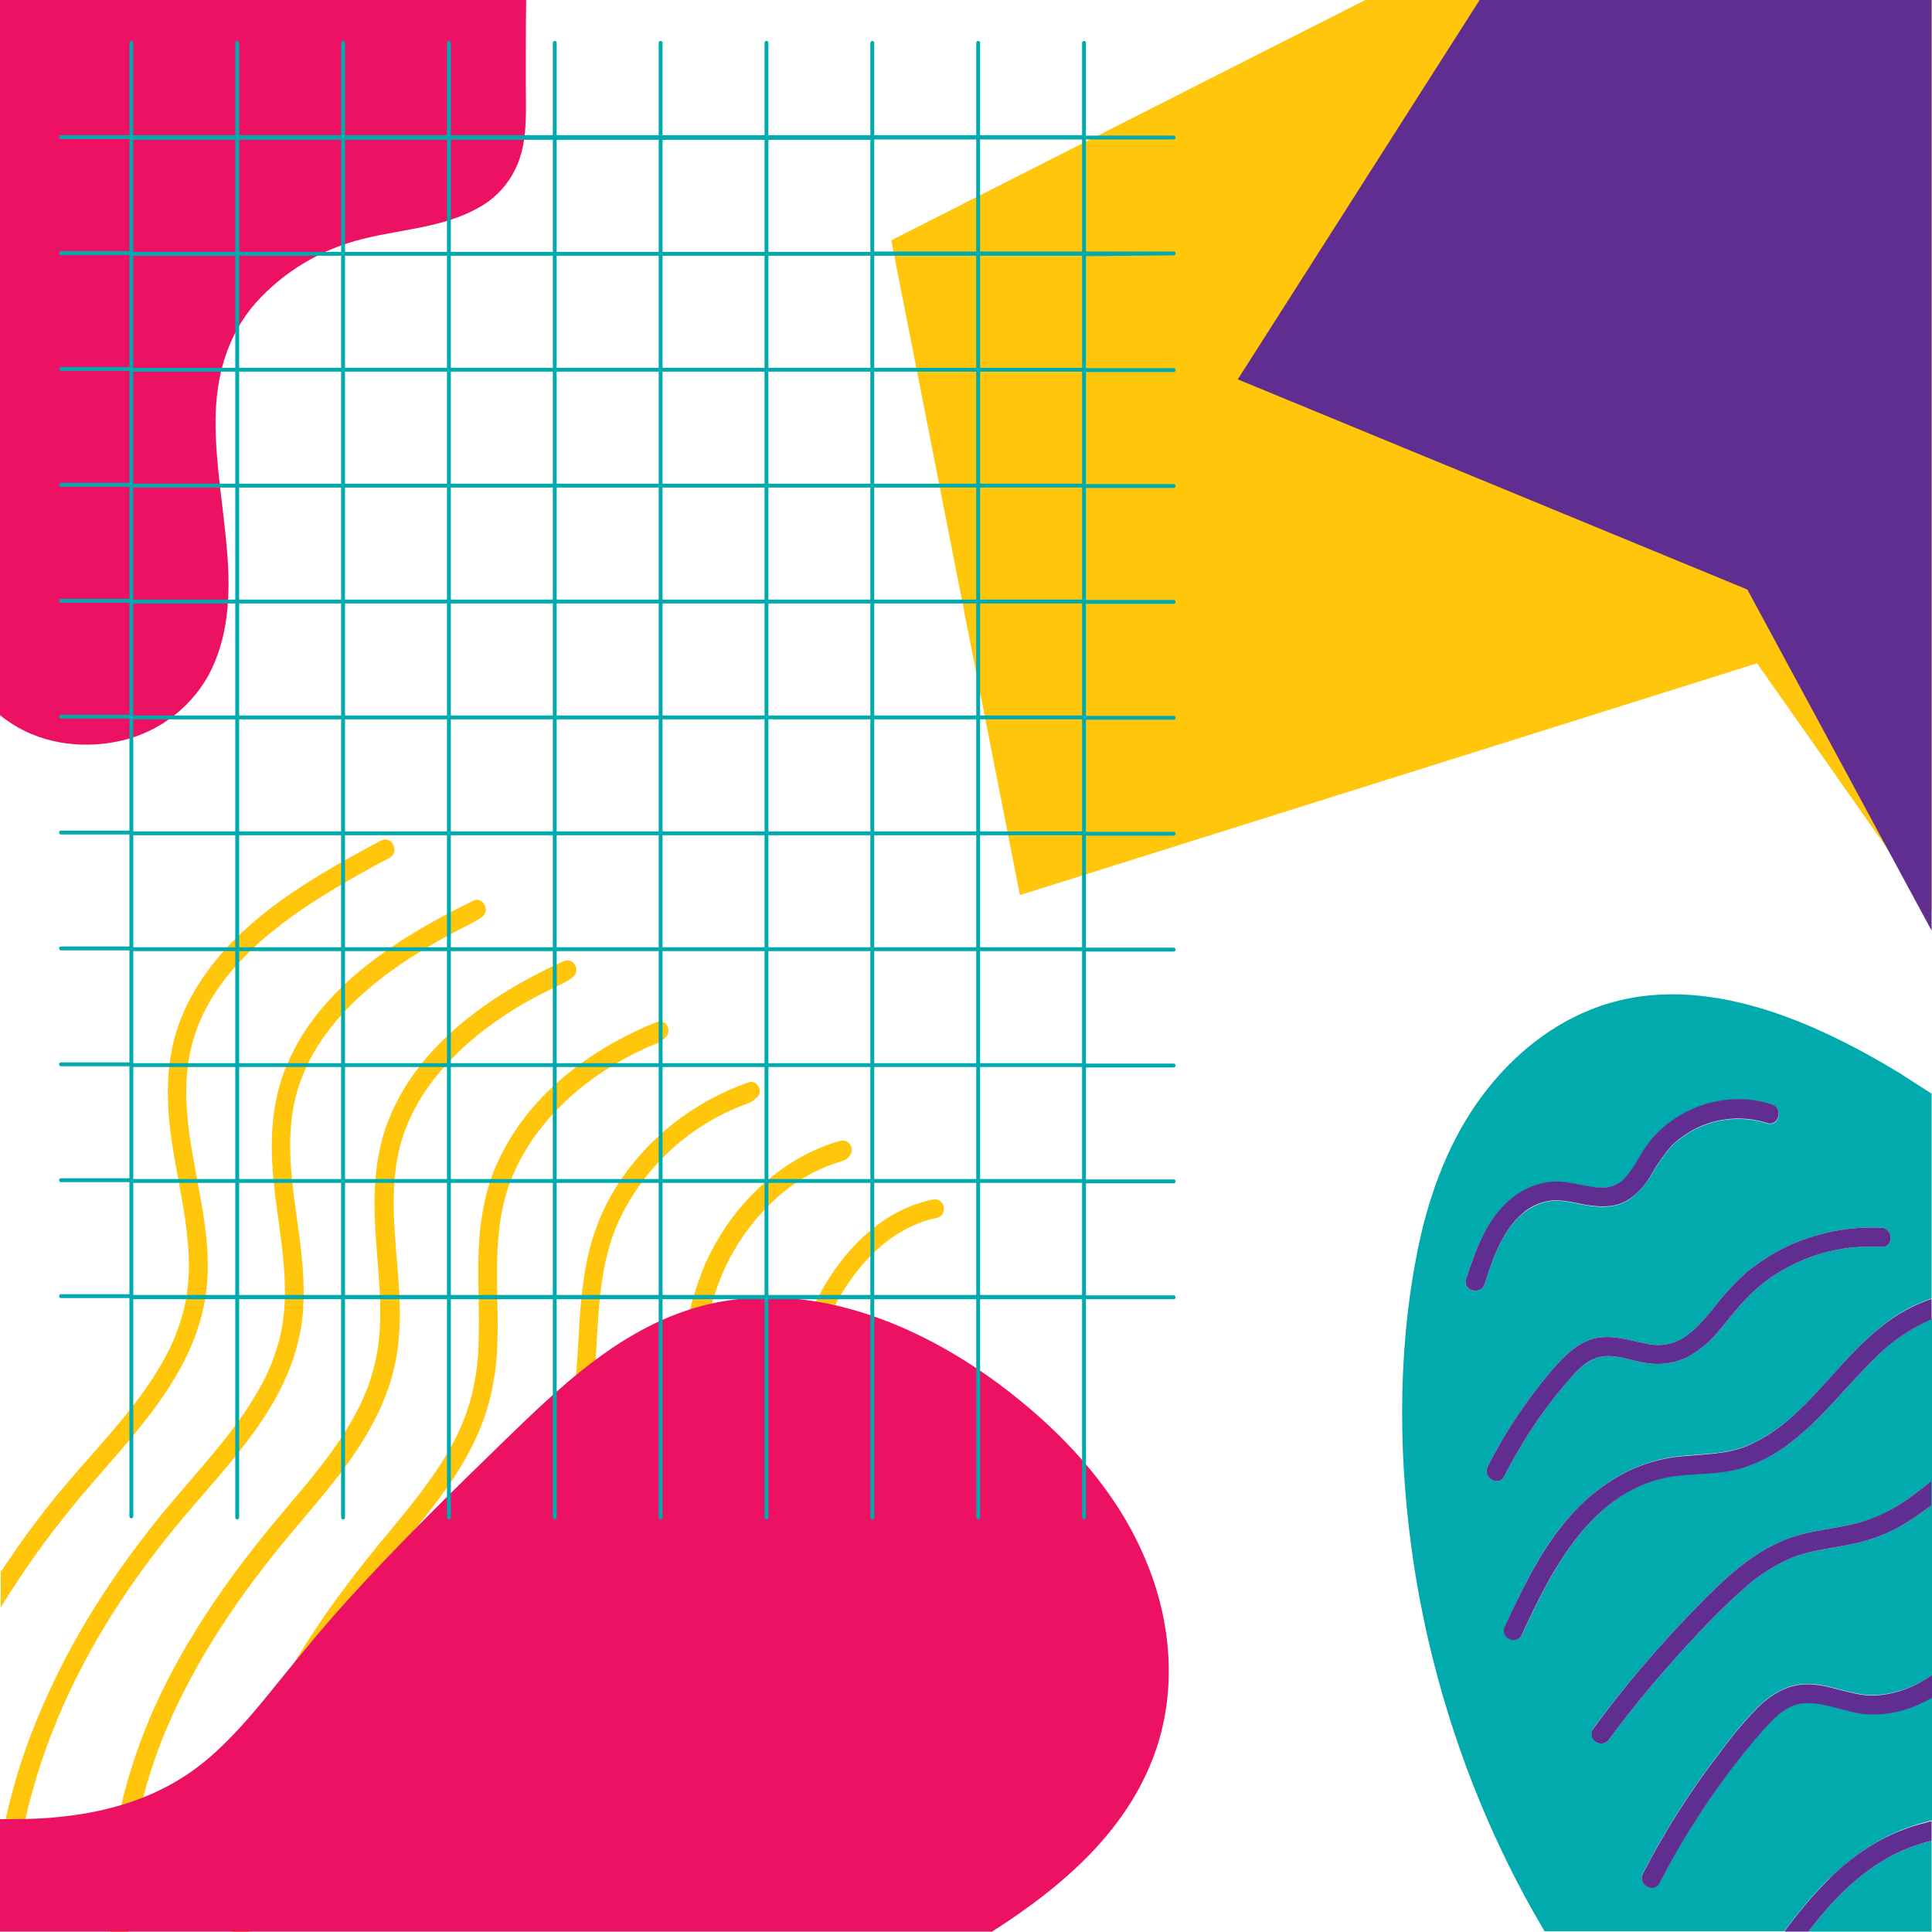
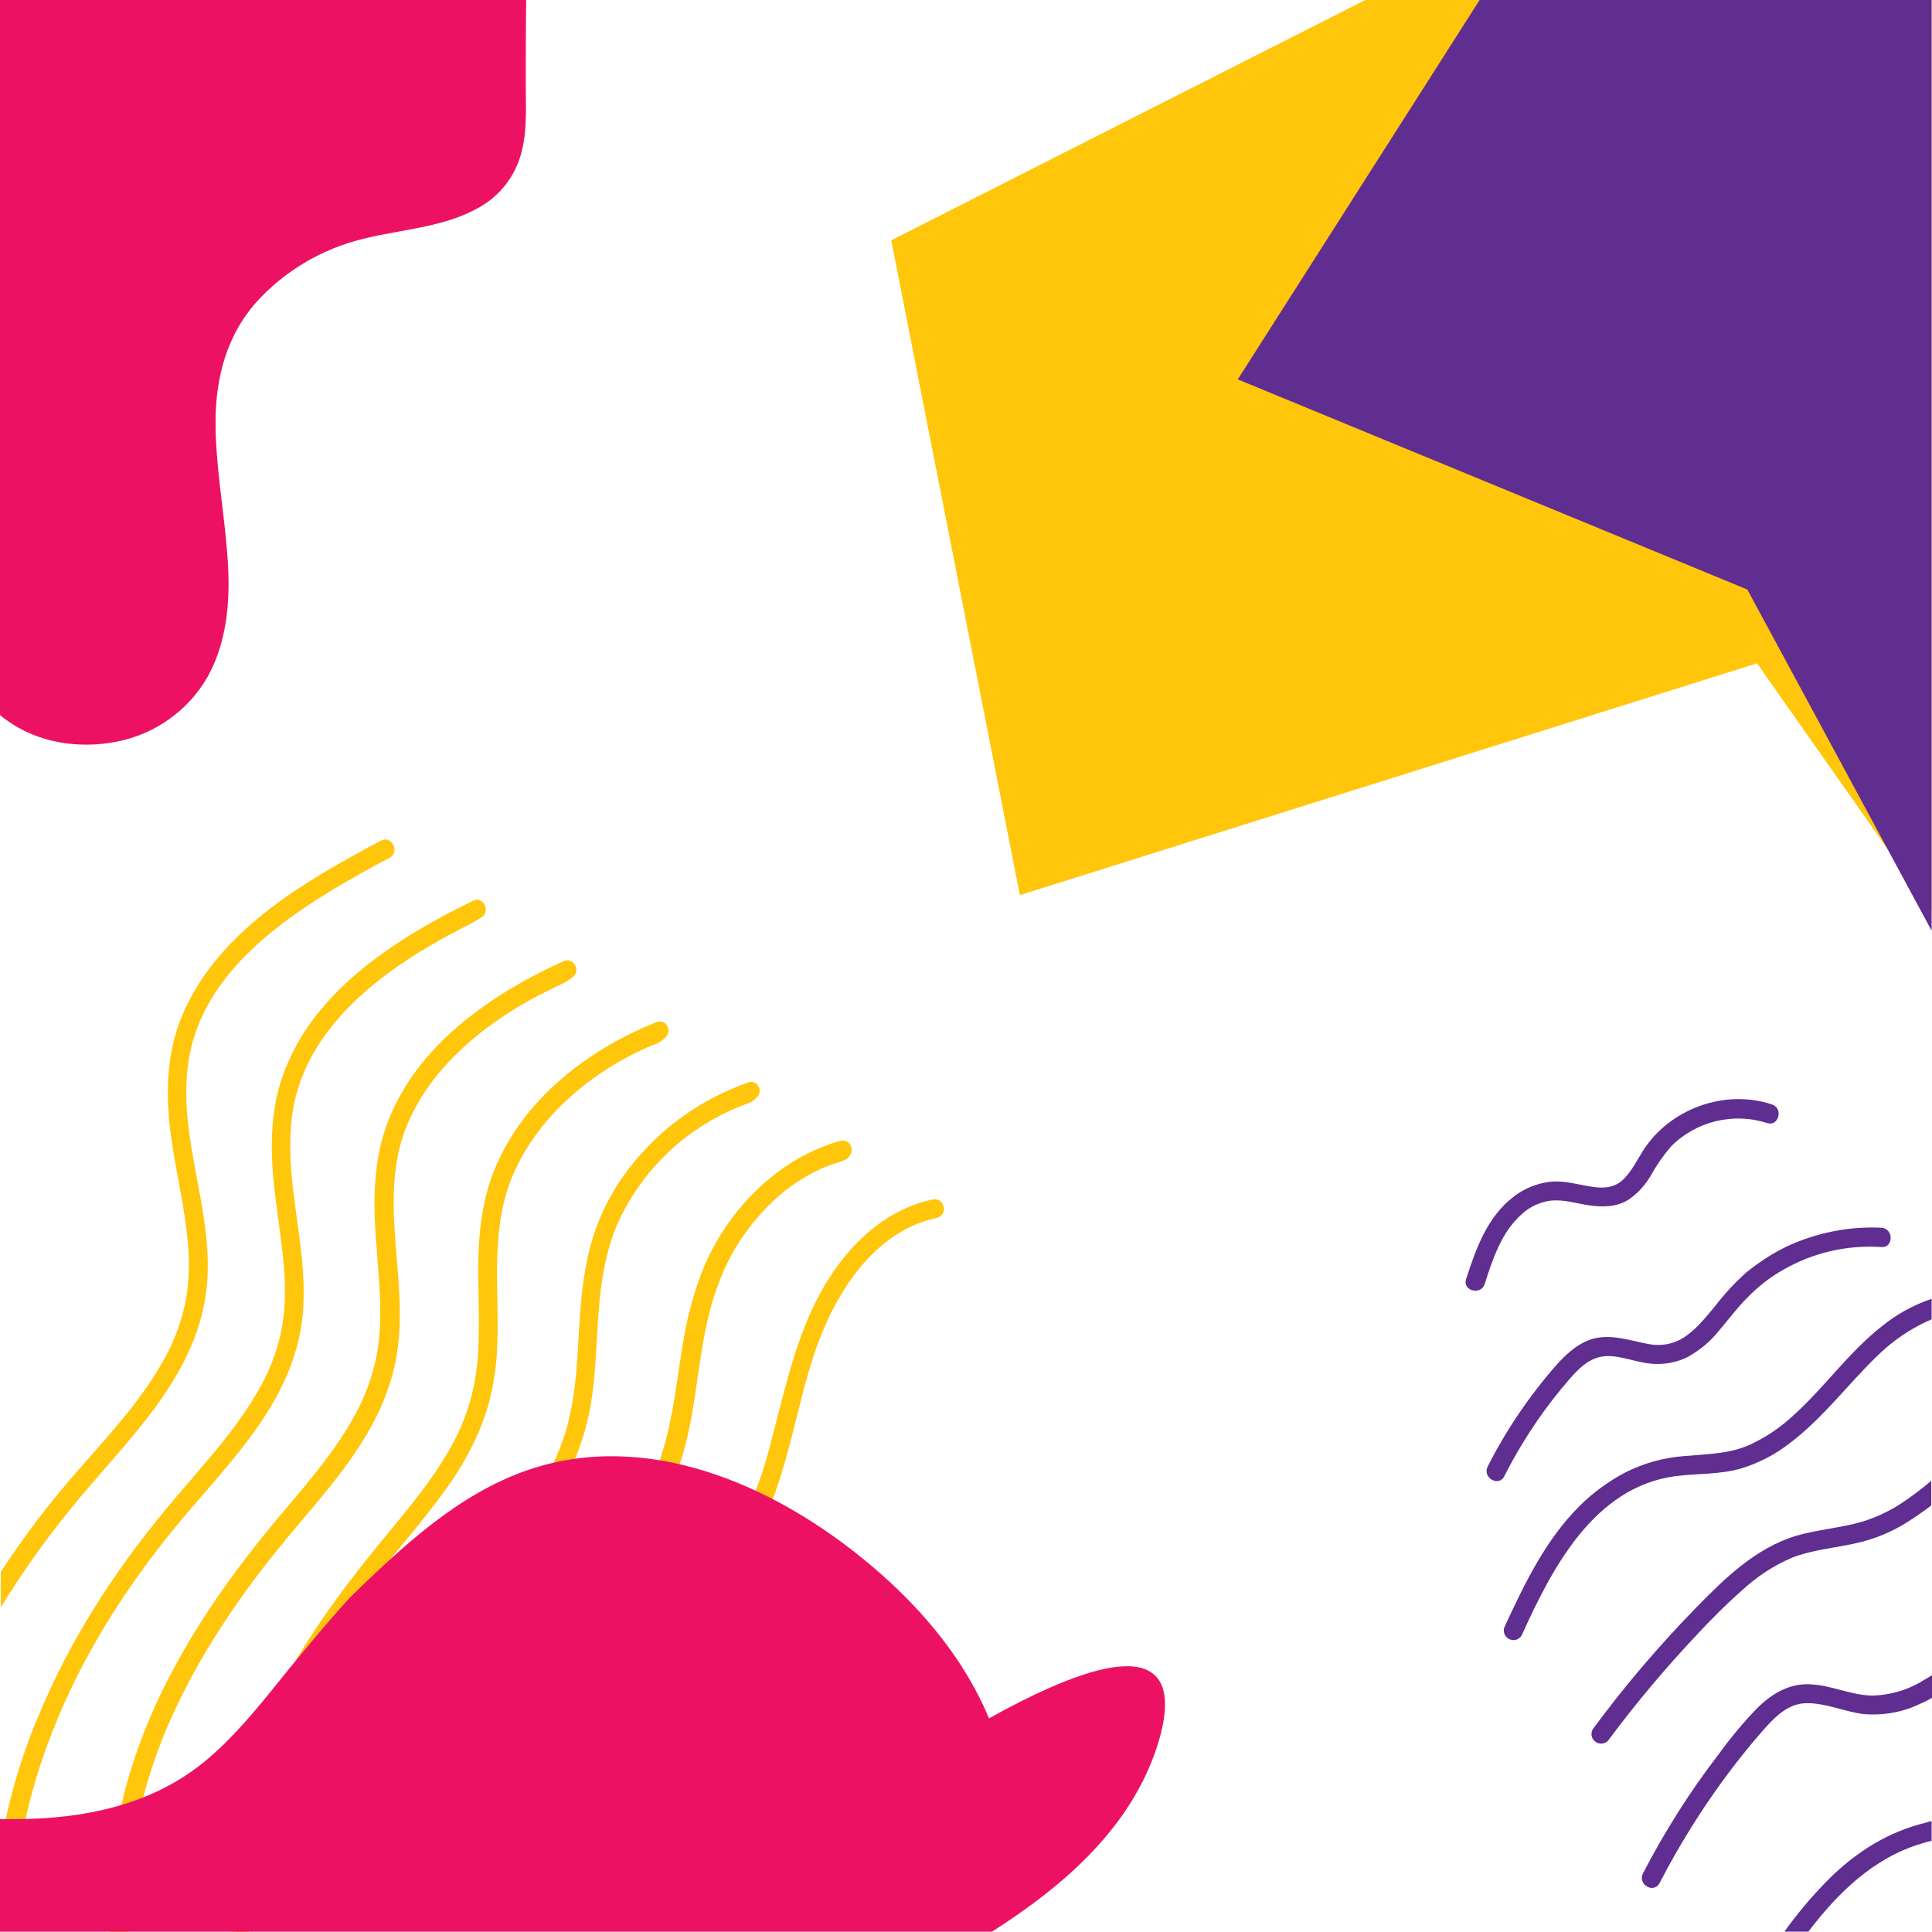
<svg xmlns="http://www.w3.org/2000/svg" height="500.2" preserveAspectRatio="xMidYMid meet" version="1.0" viewBox="0.0 -0.0 500.1 500.2" width="500.1" zoomAndPan="magnify">
  <g id="change1_1">
    <path d="M500,0v236l-45.2-64.3l-190.8,60L230.7,62.2L353.4,0H500z M53.6,332.2c1.6-19.4-7.8-38.2-4.8-57.5 c3.5-23.2,25.5-37.9,44.4-48.5c2.5-1.4,5-2.8,7.6-4.1c2.8-1.5,0.6-6-2.2-4.5c-20.1,10.7-42.7,23.7-51.7,45.9c-3.9,9.7-4,20-2.7,30.2 c1.3,9.7,3.8,19.2,4.5,29c0.4,4.8,0.2,9.6-0.7,14.4c-1.2,5.7-3.3,11.1-6.3,16.1c-6,10.4-14.3,19.1-22.1,28.1 c-7.1,8.1-13.5,16.6-19.4,25.6v9.2c5.5-9,11.6-17.6,18.3-25.8C32.7,372.8,51.6,356.2,53.6,332.2z M67,368.9 c5.8-8.4,10.2-17.6,11.3-28.1c0.1-0.9,0.2-1.8,0.2-2.7c1-17.2-5.6-34-2.6-51.2c0.6-3.4,1.6-6.6,3-9.8c7-16.2,23.5-27.8,38.7-35.8 c1.1-0.6,2.3-1.2,3.5-1.8s2.4-1.3,3.6-2.1c2.4-1.6,0.3-5.6-2.3-4.2c-16.2,7.9-33.3,18.3-43.4,33.6c-2,3-3.6,6.2-5,9.5 c-3.7,9-4.1,18.6-3.3,28.2c0.7,7.9,2.2,15.7,2.8,23.6c0.1,1.2,0.2,2.4,0.2,3.6c0.2,4.5-0.1,9-1,13.4c-1.2,5.3-3.2,10.4-6,15.1 c-5.6,9.8-13.3,18.1-20.5,26.6c-0.4,0.5-0.8,0.9-1.2,1.4c-13.3,15.7-24.9,32.9-33.2,51.7c-0.5,1-0.9,2.1-1.4,3.2 C5.5,454.5,2,466.4,0,478.7v13.7l3.3,2.1c0.9-15.8,4.4-31.4,10.2-46.1c7.5-19.3,18.7-37,31.8-53C52.4,386.8,60.5,378.3,67,368.9z M72.2,400.7c6.6-8.2,14.1-16.2,20-25.1c5.3-7.9,9.4-16.5,10.7-26.3c0.1-0.8,0.2-1.6,0.3-2.5c1.5-16-3.4-31.8-0.2-47.7 c0.6-3.1,1.6-6.2,2.9-9.1c6.7-15.1,21.5-26.5,36-33.6c1.1-0.5,2.2-1.1,3.3-1.6c1.2-0.5,2.2-1.2,3.2-2c1.9-1.6,0.1-5.1-2.5-4 c-15.3,6.9-30.9,17-40.3,31.4c-1.8,2.8-3.4,5.8-4.7,8.9c-3.5,8.4-4.2,17.3-3.9,26.2c0.3,7.4,1.2,14.6,1.4,22c0,1.1,0,2.2,0,3.3 c0,4.2-0.4,8.4-1.4,12.5c-1.2,5-3.1,9.7-5.7,14.2c-5.1,9.1-12.1,17-18.8,25l-1.1,1.3c-12.3,14.8-23.3,30.5-31.3,48.1 c-0.4,1-0.9,2-1.3,3c-7.2,17-11.3,35.4-10.3,53.7c0,0.5,0.1,1.1,0.1,1.7h4.6c-0.8-17.1,2.6-34.2,8.9-50.2 C49.4,431.9,60.1,415.6,72.2,400.7L72.2,400.7z M99.2,405.8c6.2-7.6,12.9-15.2,18.4-23.5c4.9-7.5,8.6-15.5,10.1-24.4 c0.1-0.8,0.2-1.5,0.4-2.3c2-14.7-1.2-29.5,2.3-44.2c0.7-2.9,1.6-5.7,2.9-8.4c6.3-14,19.4-25.1,33.2-31.4c1-0.5,2-0.9,3.1-1.3 s2.1-1.1,2.9-2c0.8-1,0.7-2.4-0.2-3.3c-0.6-0.6-1.6-0.7-2.4-0.4c-14.6,5.8-28.7,15.7-37.2,29.1c-1.7,2.6-3.1,5.4-4.4,8.3 c-3.3,7.8-4.3,16-4.5,24.2c-0.1,6.8,0.3,13.6,0.1,20.4c0,1-0.1,2-0.1,3.1c-0.2,3.9-0.8,7.7-1.7,11.5c-1.2,4.6-3,9.1-5.3,13.2 c-4.7,8.5-11,16-17.2,23.5l-1,1.2c-11.3,13.8-21.8,28.2-29.3,44.5c-0.4,0.9-0.8,1.8-1.2,2.8c-6.8,15.7-10.5,33-8.6,49.9 c0.1,0.6,0.1,1.1,0.2,1.7c0.1,0.8,0.3,1.5,0.7,2.2h4c0,0,0,0,0-0.1c-2.2-16.4,0.9-33.3,7-48.8C77.8,434.5,88,419.7,99.2,405.8 L99.2,405.8z M126.2,410.9c5.7-7.1,11.8-14.2,16.7-22c4.5-6.9,7.7-14.5,9.5-22.6c0.1-0.7,0.3-1.4,0.4-2.1c2.4-13.5,1-27.3,4.7-40.7 c0.7-2.6,1.6-5.2,2.8-7.7c6.2-13.2,17.1-23.5,30.5-29.1c1-0.4,1.9-0.8,2.9-1.1c1-0.4,1.9-1.1,2.6-2c0.7-1.1,0.3-2.5-0.7-3.2 c-0.6-0.4-1.3-0.5-1.9-0.2c-14.1,4.9-26.2,14.4-34.2,27c-1.5,2.5-2.9,5-4,7.7c-3.1,7.1-4.4,14.6-5.1,22.2 c-0.6,6.2-0.7,12.5-1.3,18.8c-0.1,0.9-0.2,1.9-0.3,2.8c-0.4,3.6-1.1,7.1-2,10.6c-1.2,4.3-2.9,8.4-5,12.3 c-4.3,7.9-9.9,14.9-15.5,21.9l-0.9,1.1c-10.3,12.8-20.3,26-27.3,40.9c-0.4,0.8-0.8,1.7-1.1,2.5c-6.3,14.5-9.6,30.6-6.9,46 c0.1,0.5,0.2,1,0.3,1.6c0.3,1.5,1.6,2.3,2.2,2.8c0.8,0.7,2.8-0.2,2.4-2.1c-2.8-14.6-0.1-29.8,5.4-43.6 C106.2,437.1,116,423.7,126.2,410.9L126.2,410.9z M153.4,415.7c5.2-6.6,10.6-13.3,15-20.5c4-6.4,7-13.4,8.9-20.8 c0.2-0.6,0.3-1.3,0.5-1.9c2.9-12.3,3.2-25,7.1-37.2c0.8-2.4,1.7-4.7,2.7-7c5.5-11.8,15.4-22.5,27.8-26.9c0.9-0.3,1.8-0.6,2.7-0.9 c1-0.3,1.8-1,2.2-2c0.5-1.2-0.1-2.6-1.3-3.1c-0.5-0.2-1-0.2-1.5-0.1c-13.1,3.7-24.2,13.2-31.2,24.7c-1.4,2.3-2.6,4.6-3.7,7 c-2.7,6.5-4.6,13.2-5.7,20.1c-1,5.7-1.7,11.4-2.7,17.1c-0.1,0.9-0.3,1.7-0.5,2.6c-0.6,3.2-1.4,6.5-2.4,9.6 c-1.2,3.9-2.8,7.7-4.7,11.3c-3.8,7.3-8.8,13.9-13.9,20.3l-0.8,1c-9.3,11.9-18.8,23.7-25.4,37.4c-0.4,0.8-0.7,1.5-1.1,2.3 c-5.9,13.3-8.8,28.1-5.2,42.2c0.1,0.5,0.2,0.9,0.4,1.4c0.4,1.2,1.5,2,2.8,2c1.1-0.1,2-1.1,1.9-2.3c0-0.2-0.1-0.3-0.1-0.5 c-3.4-12.7-1.1-26.3,3.8-38.4C134.8,439.5,144.1,427.4,153.4,415.7L153.4,415.7z M241.4,310.5c-12.4,2.6-21.9,11.9-28.1,22.5 c-7.2,12.3-10,26.4-13.7,40.1c-1.8,7.4-4.4,14.5-7.7,21.3c-3.7,7-8.1,13.6-13,19.7c-8.8,11.5-18.3,22.5-24.4,35.9 c-5.6,12.4-8.1,26.6-3.1,39.7c0.6,1.2,2.1,1.7,3.4,1.1c1.2-0.6,1.7-2.1,1.1-3.4c-4.1-10.8-2.1-22.8,2.2-33.2 c5.2-12.6,14-23.2,22.3-33.9c4.9-6,9.3-12.4,13.3-19c3.7-6.5,6.7-13.4,8.8-20.6c4.1-13.3,6.1-27.4,12.2-40 c5.5-11.5,14.6-22.6,27.6-25.4C245.6,314.7,244.6,309.8,241.4,310.5L241.4,310.5z" fill="#ffc60b" />
  </g>
  <g id="change2_1">
-     <path d="M299.7,451.5c-6.8,21.5-24.1,36.5-42.9,48.5H0v-29.1c1,0,2,0,3.1,0c18.4,0,36.5-3.5,50.8-15.7 c6.9-5.9,12.7-13,18.4-20.1c6-7.4,12-14.7,18.4-21.7c12.9-14.2,26.7-27.7,40.5-41.1c13.5-13.1,27.9-26.7,46-32.9 c30.3-10.4,62.6,3.5,86.2,22.6c13.9,11.2,26.2,25.1,33.1,41.7C302.9,418.7,304.6,435.8,299.7,451.5z M30.1,192 c10-1.9,18.7-8.1,23.7-16.9c5.4-9.8,5.9-21.2,5-32.1c-0.9-11.5-3.1-22.9-3-34.4c0.1-11,2.9-21.6,10.3-30.1 c7.4-8.3,17.2-14.1,28-16.7c10-2.5,20.8-2.9,29.9-8.1c4.7-2.6,8.3-6.8,10.2-11.8c2.4-6.3,1.9-13.4,1.9-19.9c0-7.3,0-14.7,0.1-22H0 v185.1c0.6,0.5,1.1,0.9,1.7,1.3C9.8,192.3,20.4,193.9,30.1,192z" fill="#ed1164" />
+     <path d="M299.7,451.5c-6.8,21.5-24.1,36.5-42.9,48.5H0v-29.1c1,0,2,0,3.1,0c18.4,0,36.5-3.5,50.8-15.7 c6.9-5.9,12.7-13,18.4-20.1c6-7.4,12-14.7,18.4-21.7c13.5-13.1,27.9-26.7,46-32.9 c30.3-10.4,62.6,3.5,86.2,22.6c13.9,11.2,26.2,25.1,33.1,41.7C302.9,418.7,304.6,435.8,299.7,451.5z M30.1,192 c10-1.9,18.7-8.1,23.7-16.9c5.4-9.8,5.9-21.2,5-32.1c-0.9-11.5-3.1-22.9-3-34.4c0.1-11,2.9-21.6,10.3-30.1 c7.4-8.3,17.2-14.1,28-16.7c10-2.5,20.8-2.9,29.9-8.1c4.7-2.6,8.3-6.8,10.2-11.8c2.4-6.3,1.9-13.4,1.9-19.9c0-7.3,0-14.7,0.1-22H0 v185.1c0.6,0.5,1.1,0.9,1.7,1.3C9.8,192.3,20.4,193.9,30.1,192z" fill="#ed1164" />
  </g>
  <g id="change3_1">
-     <path d="M435.6,0.7c-0.1-0.2-0.1-0.5-0.1-0.7h10.2c0.3,0.8,0.3,1.8,0,2.6c-0.4,1.4-1.5,2.4-2.9,2.8 c-1.2,0.3-2.5,0.2-3.6-0.4c-0.8-0.4-1.5-0.9-2.1-1.6C436.4,2.6,435.9,1.7,435.6,0.7z M450.5,80.5c0.5,0.3,1,0.5,1.5,0.7 c0.3,0.1,0.5,0.1,0.8,0.2c0.5,0.1,1.1,0,1.6-0.3c0.2-0.1,0.4-0.3,0.5-0.4c0.2-0.2,0.4-0.5,0.5-0.7c1-1.5,1.3-3.3,0.9-5 c-0.1-0.6-0.4-1.2-0.7-1.7c-0.3-0.5-0.9-0.9-1.5-1.1c-0.7-0.2-1.3-0.1-1.9,0.2c-0.3,0.2-0.5,0.4-0.8,0.7c-0.4-0.4-1-0.6-1.6-0.6 c-0.7,0-1.3,0.3-1.8,0.7c-0.4,0.5-0.7,1.1-0.7,1.8c0,1.1,0.2,2.2,0.8,3.2C448.7,79,449.5,79.9,450.5,80.5z M428.5,119.4 c0.3,0.2,0.6,0.5,0.9,0.6l0.2,0.1c0.3,0.3,0.6,0.7,1,0.9c1.1,0.7,2.5,0.9,3.7,0.5c0.7-0.2,1.4-0.6,1.9-1.1s0.9-1.2,1.2-1.9 c0.2-0.5,0.3-1.1,0.3-1.7c0-0.8-0.2-1.5-0.5-2.2c-0.2-0.5-0.5-0.9-0.9-1.3l0,0c-0.4-0.4-0.9-0.7-1.4-1s-1-0.4-1.6-0.5 c-0.7-0.2-1.5-0.2-2.2,0c-0.5,0.1-1.1,0.3-1.5,0.6c-0.6,0.4-1.2,0.9-1.6,1.5s-0.7,1.4-0.7,2.1c0,0.6,0,1.1,0.2,1.6 C427.6,118.3,428,118.9,428.5,119.4z M441.8,34.5c0,0,0-0.1-0.1-0.1c-0.7-1.2-2.2-1.6-3.4-0.9l-0.5,0.4c-0.2,0.2-0.3,0.4-0.5,0.7 c-0.3,0.2-0.6,0.5-0.8,0.8c-0.3,0.6-0.4,1.3-0.2,1.9c0.1,0.4,0.4,0.8,0.7,1.1c0.1,0.6,0.4,1.2,0.7,1.8c0.8,1.6,2.3,2.7,4,3.2 c0.5,0.1,1.1,0.1,1.6-0.1c0.5-0.2,0.9-0.5,1.2-1c0.3-0.6,0.5-1.2,0.5-1.8c0.1-0.5,0.1-1,0-1.5c-0.1-1.1-0.6-2.2-1.3-3 C443.1,35.3,442.5,34.8,441.8,34.5z M407.7,49.5L407.7,49.5c0,0.4,0,0.8,0.2,1.2c0.1,0.4,0.3,0.8,0.5,1.1c0.3,0.4,0.6,0.8,1,1.1 c0.1,0.2,0.2,0.4,0.3,0.6c0.5,0.7,1.1,1.3,1.8,1.8c0.2,0.1,0.4,0.2,0.5,0.3c0.3,0.1,0.6,0.3,0.9,0.4c0.2,0.1,0.5,0.1,0.7,0.1 c0.5,0,0.9-0.1,1.3-0.4c1.3-0.8,2.1-2.3,2-3.9c-0.1-0.8-0.3-1.6-0.7-2.3c-0.4-0.7-1-1.3-1.7-1.7c-0.4-0.2-0.8-0.4-1.3-0.6 c-0.3-0.1-0.5-0.1-0.8-0.2c-0.8-0.1-1.6-0.2-2.3-0.1c-0.7,0-1.3,0.3-1.8,0.7C408,48.2,407.7,48.8,407.7,49.5z M466.5,112.7 c0.4,0.3,0.9,0.5,1.3,0.7s0.8,0.3,1.2,0.5c0.4,0.1,0.9,0.2,1.3,0.2c0.7,0.1,1.4,0,2-0.2c0.8-0.2,1.5-0.7,2-1.3c0.6-0.7,1-1.7,1-2.6 c0-1-0.4-2-1.2-2.7c-0.3-0.3-0.7-0.6-1-0.8l0,0c0-0.1,0-0.3,0-0.4c0-0.7-0.3-1.3-0.7-1.8c-0.2-0.2-0.5-0.5-0.8-0.6 c-0.5-0.3-1.1-0.4-1.6-0.4c-0.5-0.1-1,0-1.5,0.2c-0.7,0.2-1.3,0.6-1.8,1.2c0,0-0.1,0.1-0.2,0.2c-1.1,0-2.2,0.7-2.5,1.8 c-0.4,1.5-0.1,3,0.7,4.2C465.2,111.6,465.8,112.2,466.5,112.7z M487.4,84.6c0.6,1,1.4,1.8,2.4,2.4c0.9,0.5,1.9,0.8,2.9,0.9 c0.3,0,0.7,0,1-0.1c0.4-0.1,0.8-0.3,1.2-0.6c0.3-0.3,0.6-0.6,0.8-0.9c0.3-0.5,0.4-1.1,0.4-1.6s-0.1-1-0.3-1.5 c-0.1-0.4-0.2-0.7-0.3-1.1c-0.3-1-0.9-2-1.7-2.7c-0.9-0.9-2.1-1.4-3.3-1.4c-0.3,0-0.7,0-1,0.1c-0.1,0-0.3,0.1-0.4,0.1 c-0.6,0.2-1.2,0.6-1.7,1c-0.3,0.2-0.5,0.5-0.6,0.8c-0.2,0.3-0.3,0.6-0.4,1c-0.1,0.3-0.1,0.7-0.1,1.1c0,0.3,0.1,0.7,0.2,1 C486.6,83.6,487,84.1,487.4,84.6z M480.8,149.4c0,0.4,0.1,0.8,0.2,1.2s0.3,0.7,0.5,1c0.3,0.5,0.7,1,1.2,1.3c0.3,0.5,0.8,0.9,1.3,1.2 c0.6,0.3,1.2,0.5,1.9,0.6c0.5,0,1,0,1.5-0.2c0.7-0.2,1.3-0.6,1.8-1.1c0.2-0.2,0.4-0.5,0.6-0.8c0.1-0.1,0.2-0.3,0.3-0.4 c0.3-0.6,0.5-1.3,0.5-2.1c0-0.2,0-0.5-0.1-0.7c0-0.3-0.1-0.5-0.2-0.8c-0.2-0.7-0.6-1.3-1.1-1.8c-0.3-0.4-0.7-0.7-1.2-1 c-0.4-0.3-0.9-0.5-1.4-0.6c-0.3-0.1-0.7-0.1-1-0.2c-0.2,0-0.4,0-0.5,0c-0.7,0-1.4,0.3-2.1,0.6c-0.6,0.3-1.1,0.8-1.5,1.4 c-0.1,0.1-0.1,0.2-0.2,0.3c-0.1,0.3-0.2,0.5-0.3,0.8c-0.1,0.3-0.1,0.6-0.1,0.9C480.8,149.2,480.8,149.3,480.8,149.4z M472.9,21.3 L472.9,21.3c2.7,0.8,5.5-0.3,7-2.7s1.1-5.4-1-7.3c-1-1-2.4-1.5-3.8-1.6c-1.5-0.1-2.9,0.5-3.9,1.5c-0.4,0.5-0.8,1-1,1.6 c-1.1,0.3-1.8,1.3-1.8,2.4C468.5,18,470.3,20.5,472.9,21.3z M475.2,47.8c-0.3-0.6-0.9-1-1.5-1.2c-0.7-0.2-1.3-0.1-1.9,0.2 c-0.5,0.4-0.9,0.9-1.1,1.5c-0.1,0.2-0.2,0.5-0.2,0.7c-0.1,0.4-0.1,0.9-0.1,1.3c0,0.9,0.3,1.8,0.7,2.6c0.3,0.6,0.7,1.2,1.2,1.6 c0.6,0.6,1.4,1,2.2,1.3c0.6,0.2,1.3,0.4,2,0.4c0.9,0,1.7-0.2,2.4-0.6c0.5-0.3,0.9-0.7,1.2-1.2c0.4-0.6,0.5-1.3,0.4-2 s-0.4-1.4-0.9-1.9l0,0c-0.5-0.4-1-0.7-1.6-0.9c-0.8-0.3-1.5-0.4-2.3-0.4C475.6,48.9,475.5,48.3,475.2,47.8z M468.1,500H500v-23.5 c-0.9,0.2-1.8,0.5-2.6,0.7C485,480.9,475.8,489.9,468.1,500z M412.1,81.4L412.1,81.4c-0.6,0.4-1.1,1-1.4,1.6 c-0.3-0.1-0.6-0.2-0.9-0.2c-1.4,0-2.5,1.1-2.5,2.5c-0.2,1.7,0.1,3.4,1,4.9c0.6,0.9,1.5,1.6,2.6,2c1.1,0.3,2.3,0.2,3.3-0.3 c1.6-0.8,2.7-2.3,3-4.1c0.2-0.8,0.3-1.7,0.4-2.6c0.1-1.2-0.4-2.4-1.2-3.3C415.3,80.8,413.5,80.6,412.1,81.4z M370.9,79.7 c0.1-0.1,0.2-0.1,0.3-0.2c1.3-1.2,1.3-3.3,0-4.6c-0.4-0.4-0.8-0.6-1.3-0.8c-0.3-0.1-0.6-0.1-0.8-0.1H369c-0.1,0-0.1-0.1-0.2-0.1 l-0.1-0.1c-0.1-0.1-0.2-0.2-0.3-0.3c-0.6-0.6-1.3-1.1-2-1.4c-0.9-0.3-1.8-0.2-2.6,0.2c-0.4,0.3-0.7,0.6-1,1c-0.6,0.4-1.1,1-1.4,1.6 c-0.6,1.6-0.2,3.4,1,4.6C364.6,81.7,368.6,81.7,370.9,79.7z M281.1,36.1v29h22.7c0.3,0,0.5,0.2,0.5,0.5s-0.2,0.5-0.5,0.5l-22.7,0.2 v29h22.7c0.3,0,0.5,0.2,0.5,0.5s-0.2,0.5-0.5,0.5h-22.7v29h22.7c0.3,0,0.5,0.2,0.5,0.5s-0.2,0.5-0.5,0.5h-22.7v29h22.7 c0.3,0,0.5,0.2,0.5,0.5s-0.2,0.5-0.5,0.5h-22.7v29h22.7c0.3,0,0.5,0.2,0.5,0.5s-0.2,0.5-0.5,0.5h-22.7v29h22.7 c0.3,0,0.5,0.2,0.5,0.5s-0.2,0.5-0.5,0.5h-22.7v29h22.7c0.3,0,0.5,0.2,0.5,0.5s-0.2,0.5-0.5,0.5h-22.7v29h22.7 c0.3,0,0.5,0.2,0.5,0.5s-0.2,0.5-0.5,0.5h-22.7v29h22.7c0.3,0,0.5,0.2,0.5,0.5s-0.2,0.5-0.5,0.5h-22.7v29h22.7 c0.3,0,0.5,0.2,0.5,0.5s-0.2,0.5-0.5,0.5h-22.7v56.5c0,0.3-0.2,0.5-0.5,0.5s-0.5-0.2-0.5-0.5v-56.5h-26.4v56.5 c0,0.3-0.2,0.5-0.5,0.5s-0.5-0.2-0.5-0.5v-56.5h-26.4v56.5c0,0.3-0.2,0.5-0.5,0.5s-0.5-0.2-0.5-0.5v-56.5h-26.4v56.5 c0,0.3-0.2,0.5-0.5,0.5s-0.5-0.2-0.5-0.5v-56.5h-26.4v56.5c0,0.3-0.2,0.5-0.5,0.5s-0.5-0.2-0.5-0.5v-56.5h-26.4v56.5 c0,0.3-0.2,0.5-0.5,0.5s-0.5-0.2-0.5-0.5v-56.5h-26.4v56.5c0,0.3-0.2,0.5-0.5,0.5s-0.5-0.2-0.5-0.5v-56.5H89.3v56.5 c0,0.3-0.2,0.5-0.5,0.5s-0.5-0.2-0.5-0.5v-56.5H61.9v56.5c0,0.3-0.2,0.5-0.5,0.5s-0.5-0.2-0.5-0.5v-56.5H34.5v56.2 c0,0.3-0.2,0.5-0.5,0.5s-0.5-0.2-0.5-0.5V336H15.8c-0.3,0-0.5-0.2-0.5-0.5s0.2-0.5,0.5-0.5h17.7v-29H15.8c-0.3,0-0.5-0.2-0.5-0.5 s0.2-0.5,0.5-0.5h17.7v-29H15.8c-0.3,0-0.5-0.2-0.5-0.5s0.2-0.5,0.5-0.5h17.7v-29H15.8c-0.3,0-0.5-0.2-0.5-0.5s0.2-0.5,0.5-0.5h17.7 v-29H15.8c-0.3,0-0.5-0.2-0.5-0.5s0.2-0.5,0.5-0.5h17.7v-29H15.8c-0.3,0-0.5-0.2-0.5-0.5s0.2-0.5,0.5-0.5h17.7v-29H15.8 c-0.3,0-0.5-0.2-0.5-0.5s0.2-0.5,0.5-0.5h17.7v-29H15.8c-0.3,0-0.5-0.2-0.5-0.5s0.2-0.5,0.5-0.5h17.7V96H15.8 c-0.3,0-0.5-0.2-0.5-0.5s0.2-0.5,0.5-0.5h17.7V66H15.8c-0.3,0-0.5-0.2-0.5-0.5s0.2-0.5,0.5-0.5h17.7V36H15.8c-0.3,0-0.5-0.2-0.5-0.5 s0.2-0.5,0.5-0.5h17.7V11.1c0-0.3,0.2-0.5,0.5-0.5s0.5,0.2,0.5,0.5V35h26.4V11.1c0-0.3,0.2-0.5,0.5-0.5s0.5,0.2,0.5,0.5V35h26.4 V11.1c0-0.3,0.2-0.5,0.5-0.5s0.5,0.2,0.5,0.5V35h26.4V11.1c0-0.3,0.2-0.5,0.5-0.5s0.5,0.2,0.5,0.5V35h26.4V11.1 c0-0.3,0.2-0.5,0.5-0.5s0.5,0.2,0.5,0.5V35h26.4V11.1c0-0.3,0.2-0.5,0.5-0.5s0.5,0.2,0.5,0.5V35h26.4V11.1c0-0.3,0.2-0.5,0.5-0.5 s0.5,0.2,0.5,0.5V35h26.4V11.1c0-0.3,0.2-0.5,0.5-0.5s0.5,0.2,0.5,0.5V35h26.4V11.1c0-0.3,0.2-0.5,0.5-0.5s0.5,0.2,0.5,0.5V35h26.4 V11.1c0-0.3,0.2-0.5,0.5-0.5s0.5,0.2,0.5,0.5v24h22.7c0.3,0,0.5,0.2,0.5,0.5s-0.2,0.5-0.5,0.5H281.1z M60.9,306.2H34.5v29h26.4 V306.2z M60.9,276.2H34.5v29h26.4V276.2z M60.9,246.2H34.5v29h26.4V246.2z M60.9,216.2H34.5v29h26.4V216.2z M60.9,186.2H34.5v29 h26.4V186.2z M60.9,156.2H34.5v29h26.4V156.2z M60.9,126.2H34.5v29h26.4V126.2z M60.9,96.2H34.5v29h26.4V96.2z M60.9,66.2H34.5v29 h26.4V66.2z M60.9,36.2H34.5v29h26.4V36.2z M88.3,306.2H61.9v29h26.4V306.2z M88.3,276.2H61.9v29h26.4V276.2z M88.3,246.2H61.9v29 h26.4V246.2z M88.3,216.2H61.9v29h26.4V216.2z M88.3,186.2H61.9v29h26.4V186.2z M88.3,156.2H61.9v29h26.4V156.2z M88.3,126.2H61.9 v29h26.4V126.2z M88.3,96.2H61.9v29h26.4V96.2z M88.3,66.2H61.9v29h26.4V66.2z M88.3,36.2H61.9v29h26.4V36.2z M115.7,306.2H89.3v29 h26.4C115.7,335.2,115.7,306.2,115.7,306.2z M115.7,276.2H89.3v29h26.4C115.7,305.2,115.7,276.2,115.7,276.2z M115.7,246.2H89.3v29 h26.4C115.7,275.2,115.7,246.2,115.7,246.2z M115.7,216.2H89.3v29h26.4C115.7,245.2,115.7,216.2,115.7,216.2z M115.7,186.2H89.3v29 h26.4C115.7,215.2,115.7,186.2,115.7,186.2z M115.7,156.2H89.3v29h26.4C115.7,185.2,115.7,156.2,115.7,156.2z M115.7,126.2H89.3v29 h26.4C115.7,155.2,115.7,126.2,115.7,126.2z M115.7,96.2H89.3v29h26.4C115.7,125.2,115.7,96.2,115.7,96.2z M115.7,66.2H89.3v29h26.4 C115.7,95.2,115.7,66.2,115.7,66.2z M115.7,36.2H89.3v29h26.4C115.7,65.2,115.7,36.2,115.7,36.2z M143.1,306.2h-26.4v29h26.4V306.2z M143.1,276.2h-26.4v29h26.4V276.2z M143.1,246.2h-26.4v29h26.4V246.2z M143.1,216.2h-26.4v29h26.4V216.2z M143.1,186.2h-26.4v29 h26.4V186.2z M143.1,156.2h-26.4v29h26.4V156.2z M143.1,155.2v-29h-26.4v29H143.1z M143.1,125.2v-29h-26.4v29H143.1z M143.1,95.2 v-29h-26.4v29H143.1z M143.1,36.2h-26.4v29h26.4V36.2z M170.5,306.2h-26.4v29h26.4V306.2z M170.5,276.2h-26.4v29h26.4V276.2z M170.5,246.2h-26.4v29h26.4V246.2z M170.5,216.2h-26.4v29h26.4V216.2z M170.5,186.2h-26.4v29h26.4V186.2z M170.5,156.2h-26.4v29 h26.4V156.2z M170.5,126.2h-26.4v29h26.4V126.2z M170.5,96.2h-26.4v29h26.4V96.2z M170.5,66.2h-26.4v29h26.4V66.2z M170.5,36.2 h-26.4v29h26.4V36.2z M197.9,306.2h-26.4v29h26.4V306.2z M197.9,276.2h-26.4v29h26.4V276.2z M197.9,246.2h-26.4v29h26.4V246.2z M197.9,216.2h-26.4v29h26.4V216.2z M197.9,186.2h-26.4v29h26.4V186.2z M197.9,156.2h-26.4v29h26.4V156.2z M197.9,126.2h-26.4v29 h26.4V126.2z M197.9,96.2h-26.4v29h26.4V96.2z M197.9,66.2h-26.4v29h26.4V66.2z M197.9,36.2h-26.4v29h26.4V36.2z M225.3,306.2h-26.4 v29h26.4V306.2z M225.3,276.2h-26.4v29h26.4V276.2z M225.3,246.2h-26.4v29h26.4V246.2z M225.3,216.2h-26.4v29h26.4V216.2z M225.3,186.2h-26.4v29h26.4V186.2z M225.3,156.2h-26.4v29h26.4V156.2z M225.3,126.2h-26.4v29h26.4V126.2z M225.3,96.2h-26.4v29 h26.4V96.2z M225.3,66.2h-26.4v29h26.4V66.2z M225.3,36.2h-26.4v29h26.4V36.2z M252.7,306.2h-26.4v29h26.4V306.2z M252.7,276.2 h-26.4v29h26.4V276.2z M252.7,246.2h-26.4v29h26.4V246.2z M252.7,216.2h-26.4v29h26.4V216.2z M252.7,186.2h-26.4v29h26.4V186.2z M252.7,156.2h-26.4v29h26.4V156.2z M252.7,126.2h-26.4v29h26.4V126.2z M252.7,96.2h-26.4v29h26.4V96.2z M252.7,66.2h-26.4v29h26.4 V66.2z M252.7,36.1h-26.4v29h26.4V36.1z M280.1,306.2h-26.4v29h26.4V306.2z M280.1,276.2h-26.4v29h26.4V276.2z M280.1,246.2h-26.4 v29h26.4V246.2z M280.1,216.2h-26.4v29h26.4V216.2z M280.1,186.2h-26.4v29h26.4V186.2z M280.1,156.2h-26.4v29h26.4V156.2z M280.1,126.2h-26.4v29h26.4V126.2z M280.1,96.2h-26.4v29h26.4V96.2z M280.1,66.2h-26.4v29h26.4V66.2z M280.1,36.1h-26.4v29h26.4 V36.1z M389.7,420.7c-0.7,1.2-0.3,2.7,0.9,3.4c1.2,0.7,2.7,0.3,3.4-0.9c7.8-17.3,18.7-38.4,39.8-41.2c5.6-0.7,11.2-0.4,16.7-1.9 c4.7-1.4,9.2-3.7,13.1-6.8c8.4-6.4,14.6-14.8,22.1-22.1c4.1-4.1,9-7.5,14.4-9.8v92.2c-0.6,0.4-1.2,0.8-1.8,1.1 c-4.1,2.6-8.8,4-13.7,4.1h-0.1c-5.3-0.1-10.3-2.6-15.6-2.9c-5.5-0.4-10.1,2.3-13.9,6c-3.7,3.8-7.1,7.9-10.2,12.2 c-7.4,9.6-13.9,19.9-19.5,30.7c-1.5,2.9,2.8,5.4,4.3,2.5c4.9-9.5,10.5-18.5,16.8-27.1c3.1-4.2,6.3-8.2,9.7-12.1 c2.9-3.3,6.3-7,10.9-7.3c5.3-0.3,10.3,2.2,15.5,2.8c5.1,0.4,10.2-0.5,14.8-2.8c1-0.4,1.9-0.9,2.8-1.4v31.8c-0.5,0.1-1,0.2-1.5,0.4 c-9.6,2.4-17.8,7.6-24.9,14.5h-0.1c-4.3,4.3-8.2,8.9-11.7,13.8h-62.1c-3.9-6.6-7.5-13.3-10.8-20.2c-11.3-23.6-19-48.7-23-74.5 c-4-26.4-4.4-54,0.7-80.3c2.7-14,7.5-27.8,15.7-39.5c7.4-10.5,17.3-19.2,29.2-24c26.9-10.9,56.9,2.3,80,16.3 c2.8,1.8,5.6,3.6,8.4,5.4v53c-4.7,1.6-9.1,4-12.9,7.2l0,0c-8.5,6.7-14.7,15.7-22.7,22.9c-3.5,3.3-7.7,6.1-12.1,8 c-5.2,2.1-10.7,2.1-16.2,2.6c-5.3,0.4-10.4,1.8-15.2,4.2c-4.4,2.3-8.5,5.3-12,8.8C400.1,398.5,394.7,409.7,389.7,420.7z M413.2,451 c1.2,0.7,2.7,0.3,3.4-0.9c7-9.4,14.5-18.3,22.5-26.8c3.8-4.1,7.8-8.1,12-11.8c3.8-3.5,8.1-6.3,12.8-8.3c5.4-2.1,11.2-2.5,16.8-3.8 c4.5-1,8.8-2.8,12.7-5.2c2.2-1.4,4.4-2.9,6.5-4.5v-6.4c-2.1,1.8-4.2,3.4-6.5,5c-3.5,2.5-7.3,4.4-11.3,5.6H482 c-5.5,1.6-11.4,2-16.9,3.6c-10.8,3.2-19,11.4-26.6,19.2c-9.4,9.7-18.2,20-26.2,30.8C411.7,448.8,412.1,450.3,413.2,451z M384.3,332.4c2.1-6.5,4.3-13.4,9.6-18c2.1-1.9,4.7-3.1,7.4-3.5c3.4-0.4,6.7,0.7,10,1.2c3.5,0.5,7.2,0.5,10.3-1.5 c2.5-1.8,4.5-4.1,6-6.7c1.4-2.5,3.1-4.9,5-7.1c6.5-6.5,16.1-8.8,24.8-6c3.1,1,4.3-3.8,1.3-4.8c-12.2-4.1-26.3,1.1-33.3,11.8 c-1.6,2.5-2.8,5.2-5,7.4s-5.2,2.5-8.2,2.1c-3.6-0.5-7.2-1.7-10.9-1.3c-3.4,0.4-6.7,1.7-9.4,3.8c-6.9,5.3-9.9,13.4-12.4,21.4 C378.5,334.1,383.3,335.4,384.3,332.4z M389.4,382.1c4.1-8.1,9.1-15.8,14.9-22.8c2.4-2.9,5.1-6.3,8.7-7.7c3.9-1.5,8.1,0.3,11.9,1 c4,0.9,8.2,0.5,11.9-1.3c3.2-1.8,6-4.1,8.2-6.9c2.4-2.8,4.6-5.8,7.2-8.4c2.7-2.8,5.8-5.3,9.2-7.2c7.7-4.5,16.6-6.6,25.6-6 c3.2,0.2,3.2-4.8,0-5c-8.5-0.4-16.9,1.3-24.6,4.9c-3.7,1.8-7.2,4.1-10.4,6.7c-2.9,2.6-5.5,5.4-7.9,8.5c-2.3,2.8-4.6,5.7-7.5,7.8 c-2.8,2.1-6.4,2.9-9.9,2.2c-4.4-0.8-8.7-2.4-13.3-1.6c-4.3,0.8-7.7,3.9-10.5,7c-7,8-13,16.8-17.8,26.3 C383.6,382.4,387.9,385,389.4,382.1z M380.2,108.3c1.4,0.1,2.8-0.3,3.9-1.1c0.2-0.1,0.5-0.1,0.7-0.2c0.6-0.2,1.2-0.6,1.5-1.1 c0.3-0.6,0.4-1.3,0.2-1.9v-0.1c0-0.1,0-0.2,0.1-0.3c0.3-1.5-0.1-3.1-1-4.3c-1-1.4-2.6-2.3-4.3-2.4c-1.5,0-3,0.6-4,1.8 c-0.3,0.3-0.5,0.7-0.8,1.1c-0.6,0-1.2,0.3-1.6,0.7c-0.5,0.5-0.7,1.1-0.7,1.8c0.1,0.9,0.3,1.7,0.7,2.6 C375.9,106.7,377.9,108.1,380.2,108.3z M375.9,42.6c0.6,1,1.6,1.7,2.7,2c0.8,0.2,1.6,0.2,2.3,0.1c0.2,0,0.4-0.1,0.5-0.2 c0.4-0.1,0.7-0.3,1-0.5c0.6-0.4,1.2-1,1.5-1.6c0.4-0.7,0.6-1.4,0.7-2.2c0-0.6,0-1.2-0.2-1.7c-0.3-0.8-0.7-1.4-1.2-2 c-0.6-0.6-1.3-1-2.1-1.2c-0.7-0.2-1.3-0.1-1.9,0.3c-0.6,0.3-1,0.9-1.1,1.5c0,0.1,0,0.3-0.1,0.4c-0.1,0-0.3,0-0.4,0 c-0.7,0-1.3,0.3-1.8,0.7c-0.5,0.5-0.7,1.1-0.7,1.8c0,0.8,0.2,1.5,0.5,2.2C375.7,42.3,375.8,42.5,375.9,42.6z M405.4,18.6 c0.6,0.3,1.3,0.4,1.9,0.2c0.6-0.2,1.2-0.6,1.5-1.1c0.3-0.6,0.4-1.3,0.2-1.9c-0.2-0.6-0.6-1.2-1.2-1.5l-0.5-0.3l0.1-0.1 c1-1.1,1.4-2.6,1-4c-0.6-2.4-3-3.8-5.4-3.2c-0.4,0.1-0.8,0.3-1.1,0.5c-1.1,0.7-2,1.7-2.4,3c-0.3,1.3-0.2,2.8,0.4,4 C401.1,16.4,403.3,17.6,405.4,18.6z" fill="#00aaad" />
-   </g>
+     </g>
  <g id="change4_1">
    <path d="M500,0v240.9l-47.7-88.3L320.4,98.2L383,0H500z M384.3,332.4c-1,3-5.8,1.7-4.8-1.3c2.6-8,5.5-16.2,12.4-21.4 c2.7-2.1,6-3.4,9.4-3.8c3.7-0.4,7.3,0.8,10.9,1.3c3,0.5,6,0.2,8.2-2.1s3.4-4.9,5-7.4c6.9-10.7,21.1-15.9,33.3-11.8 c3,1,1.7,5.8-1.3,4.8c-8.7-2.8-18.3-0.5-24.8,6c-1.9,2.2-3.6,4.6-5,7.1c-1.5,2.7-3.5,5-6,6.7c-3.1,2-6.7,2-10.3,1.5 c-3.3-0.5-6.6-1.6-10-1.2c-2.8,0.4-5.4,1.6-7.4,3.5C388.6,319,386.4,325.9,384.3,332.4z M413,351.6c3.9-1.5,8.1,0.3,11.9,1 c4,0.9,8.2,0.5,11.9-1.3c3.2-1.8,6-4.1,8.2-6.9c2.4-2.8,4.6-5.8,7.2-8.4c2.7-2.8,5.8-5.3,9.2-7.2c7.7-4.5,16.6-6.6,25.6-6 c3.2,0.2,3.2-4.8,0-5c-8.5-0.4-16.9,1.3-24.6,4.9c-3.7,1.8-7.2,4.1-10.4,6.7c-2.9,2.6-5.5,5.4-7.9,8.5c-2.3,2.8-4.6,5.7-7.5,7.8 c-2.8,2.1-6.4,2.9-9.9,2.2c-4.4-0.8-8.7-2.4-13.3-1.6c-4.3,0.8-7.7,3.9-10.5,7c-7,8-13,16.8-17.8,26.3c-1.5,2.9,2.9,5.4,4.3,2.5 c4.1-8.1,9.1-15.8,14.9-22.8C406.8,356.4,409.4,352.9,413,351.6z M487,343.4c-8.5,6.7-14.7,15.7-22.7,22.9c-3.5,3.3-7.7,6.1-12.1,8 c-5.2,2.1-10.7,2.1-16.2,2.6c-5.3,0.4-10.4,1.8-15.2,4.2c-4.4,2.3-8.5,5.3-12,8.8c-8.7,8.7-14.1,19.9-19.2,30.9 c-0.7,1.2-0.3,2.7,0.9,3.4c1.2,0.7,2.7,0.3,3.4-0.9c7.8-17.3,18.7-38.4,39.8-41.2c5.6-0.7,11.2-0.4,16.7-1.9 c4.7-1.4,9.2-3.7,13.1-6.8c8.4-6.4,14.6-14.8,22.1-22.1c4.1-4.1,9-7.5,14.4-9.8v-5.3C495.3,337.8,490.9,340.2,487,343.4L487,343.4z M482,393.9c-5.5,1.6-11.4,2-16.9,3.6c-10.8,3.2-19,11.4-26.6,19.2c-9.4,9.7-18.2,20-26.2,30.9c-0.7,1.2-0.3,2.7,0.9,3.4 c1.2,0.7,2.7,0.3,3.4-0.9c7-9.4,14.5-18.3,22.5-26.8c3.8-4.1,7.8-8.1,12-11.8c3.8-3.5,8.1-6.3,12.8-8.3c5.4-2.1,11.2-2.5,16.8-3.8 c4.5-1,8.8-2.8,12.7-5.2c2.2-1.4,4.4-2.9,6.5-4.5v-6.4c-2.1,1.8-4.2,3.4-6.5,5C490,390.7,486.2,392.6,482,393.9L482,393.9z M484.5,438.9c-5.3-0.1-10.3-2.6-15.6-2.9c-5.5-0.4-10.1,2.3-13.9,6c-3.7,3.8-7.1,7.9-10.2,12.2c-7.4,9.6-13.9,19.9-19.5,30.7 c-1.5,2.9,2.8,5.4,4.3,2.5c4.9-9.5,10.5-18.5,16.8-27.1c3.1-4.2,6.3-8.2,9.7-12.1c2.9-3.3,6.3-7,10.9-7.3c5.3-0.3,10.3,2.2,15.5,2.8 c5.1,0.4,10.2-0.5,14.8-2.8c1-0.4,1.9-0.9,2.8-1.4v-5.9c-0.6,0.4-1.2,0.8-1.8,1.1C494.1,437.4,489.4,438.8,484.5,438.9L484.5,438.9z M473.6,486.2c-4.3,4.3-8.2,8.9-11.7,13.8h6.2c7.7-10.1,16.9-19.1,29.3-22.8c0.9-0.3,1.7-0.5,2.6-0.7v-5.1c-0.5,0.1-1,0.2-1.5,0.4 C488.9,474.1,480.6,479.3,473.6,486.2L473.6,486.2z" fill="#602d91" />
  </g>
</svg>